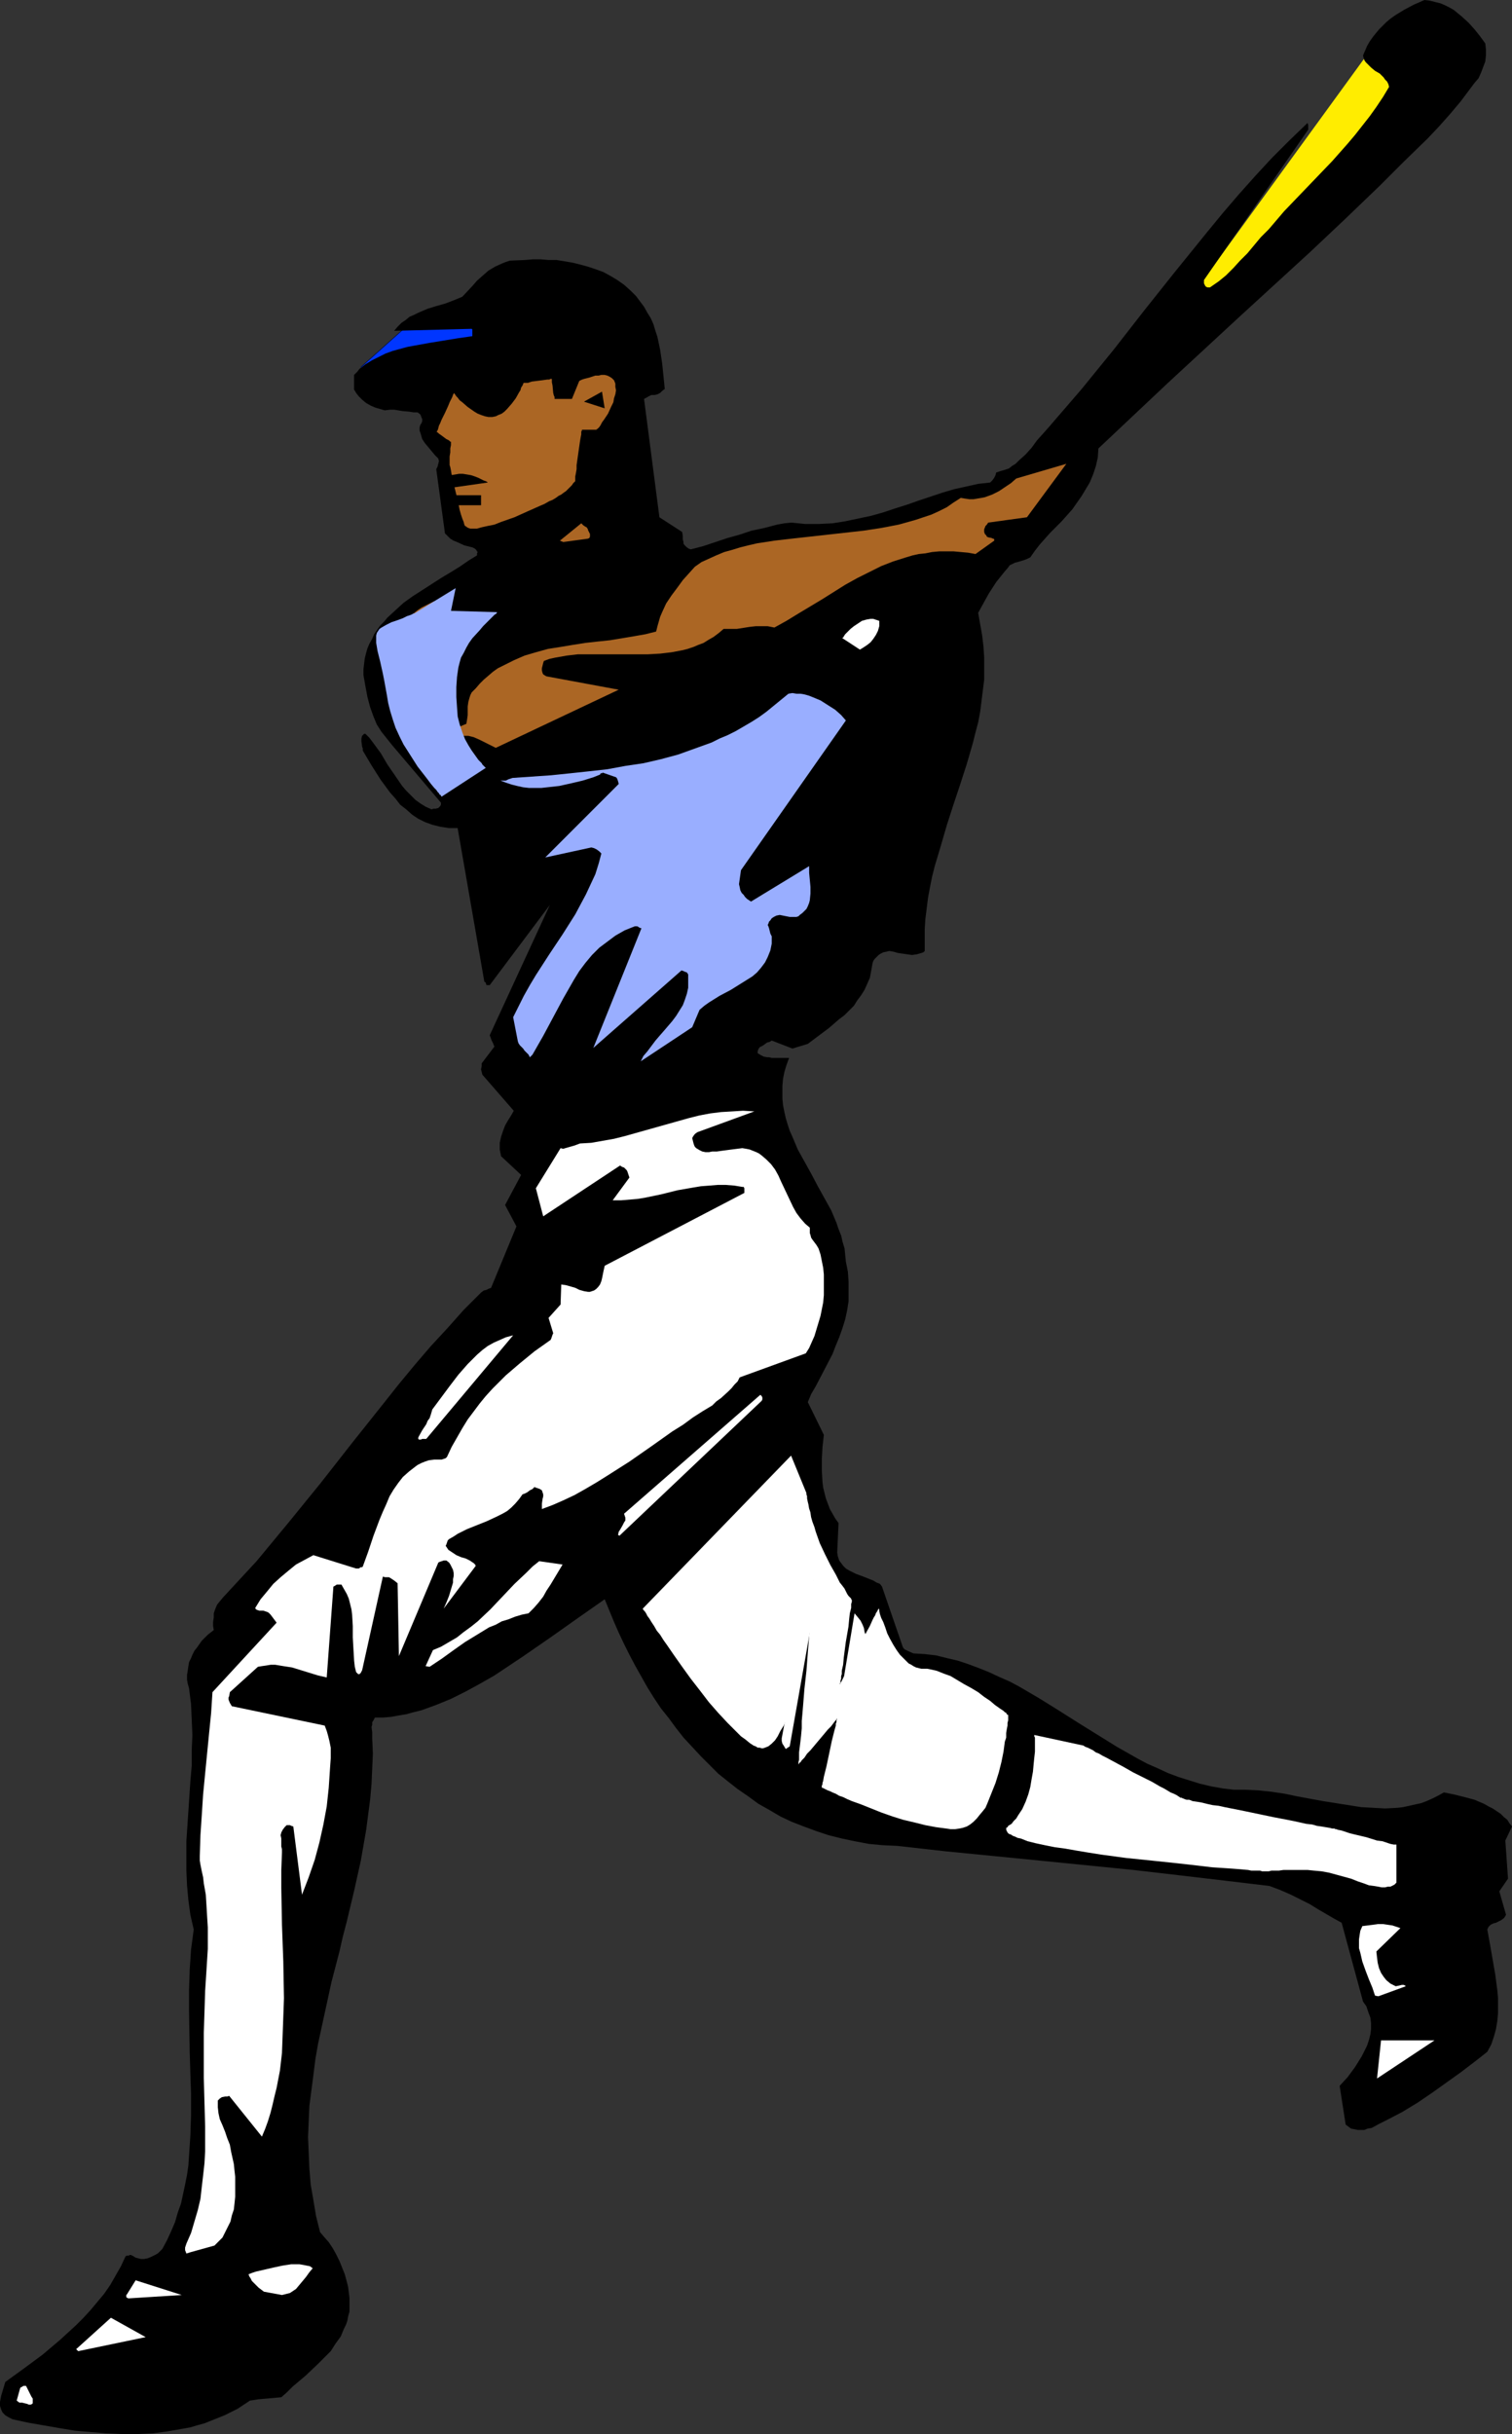
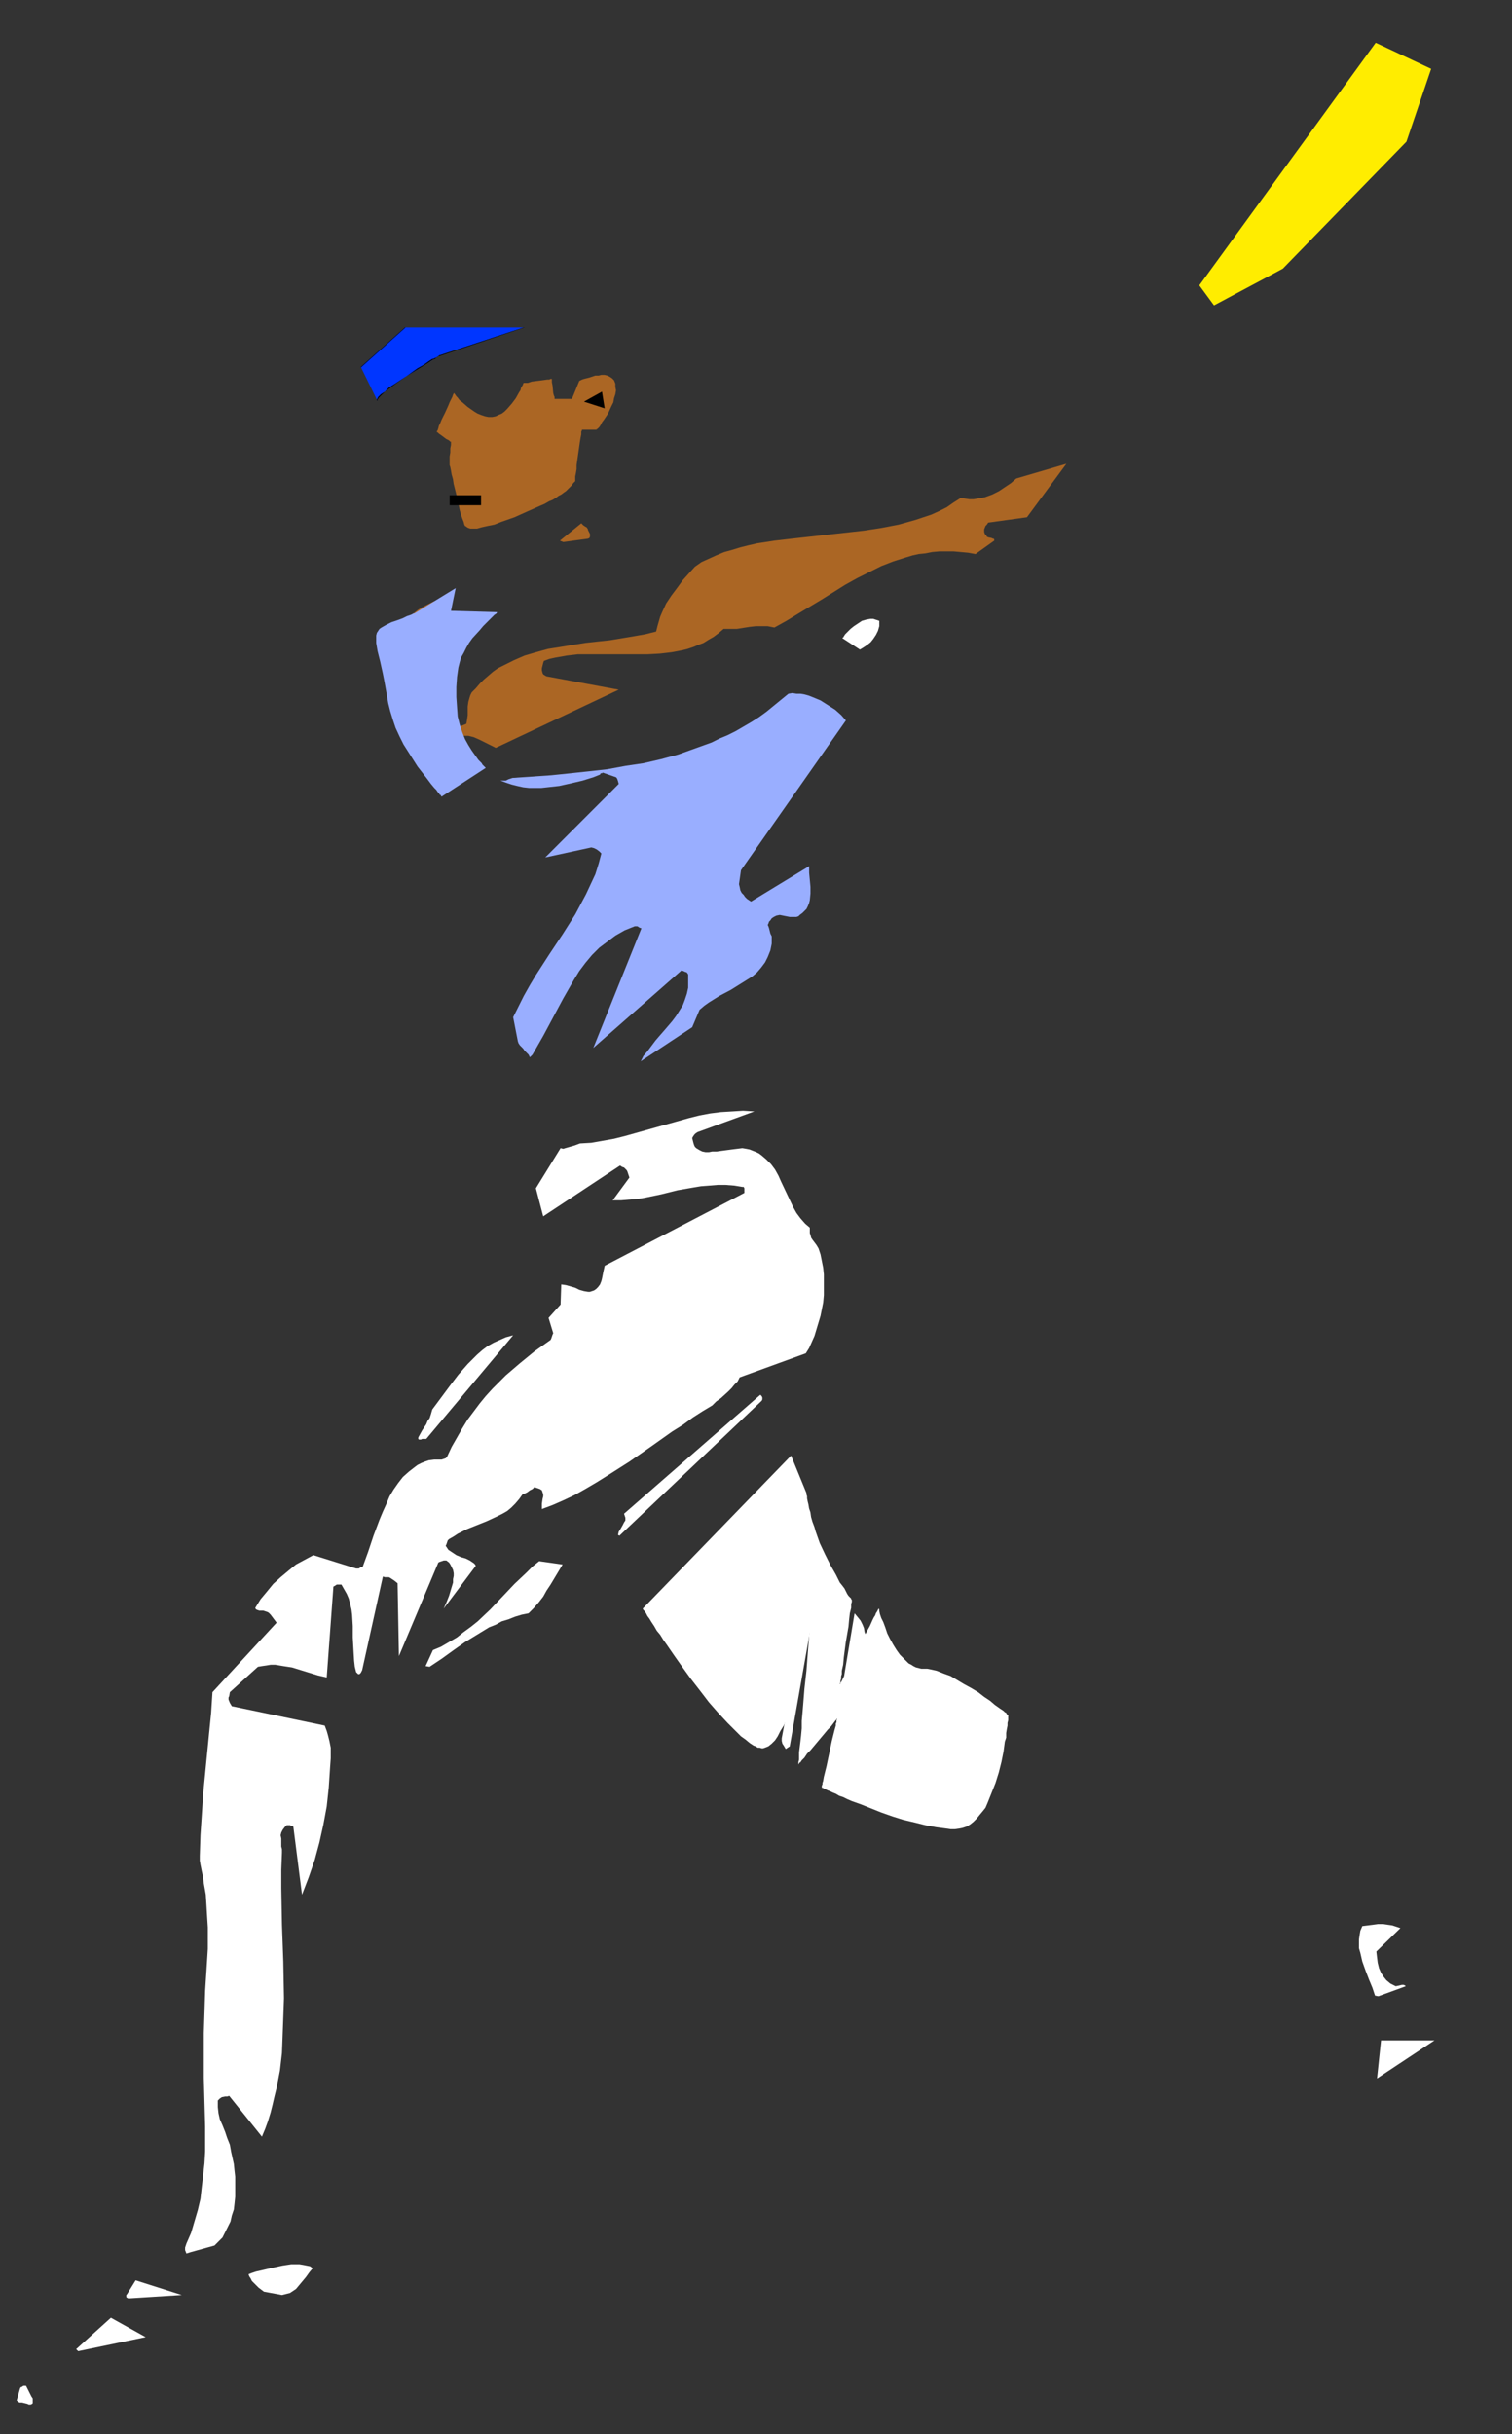
<svg xmlns="http://www.w3.org/2000/svg" xmlns:ns1="http://sodipodi.sourceforge.net/DTD/sodipodi-0.dtd" xmlns:ns2="http://www.inkscape.org/namespaces/inkscape" version="1.0" width="96.738mm" height="155.711mm" id="svg30" ns1:docname="Batter 10.wmf">
  <rect width="100%" height="100%" fill="#333333" stroke="none" />
  <ns1:namedview id="namedview30" pagecolor="#ffffff" bordercolor="#000000" borderopacity="0.25" ns2:showpageshadow="2" ns2:pageopacity="0.0" ns2:pagecheckerboard="0" ns2:deskcolor="#d1d1d1" ns2:document-units="mm" />
  <defs id="defs1">
    <pattern id="WMFhbasepattern" patternUnits="userSpaceOnUse" width="6" height="6" x="0" y="0" />
  </defs>
  <path style="fill:#0036ff;fill-opacity:1;fill-rule:evenodd;stroke:none" d="M 91.285,96.955 87.246,88.714 97.909,79.18 h 28.759 l -20.519,6.787 v 0.162 h -0.162 l -0.162,0.162 -0.323,0.162 -0.323,0.162 -0.485,0.323 -0.969,0.646 -1.293,0.646 -1.293,0.97 -2.908,1.778 -2.908,1.939 -1.131,0.808 -1.131,0.97 -0.485,0.323 -0.485,0.485 -0.323,0.323 -0.162,0.323 -0.323,0.162 v 0.323 L 91.123,96.793 Z" id="path1" />
  <path style="fill:#000000;fill-opacity:1;fill-rule:evenodd;stroke:none" d="m 91.285,96.955 v 0 l -4.039,-8.241 v 0.162 l 10.825,-9.695 h -0.162 28.759 v 0 l -20.519,6.787 v 0 0 l -0.162,0.162 -0.323,0.162 -0.162,0.162 -0.485,0.162 h 0.162 l -0.485,0.162 h -0.162 l -0.969,0.646 -1.131,0.808 -1.454,0.808 -2.747,1.939 -2.908,1.939 -1.293,0.808 -0.969,0.97 -0.485,0.323 -0.485,0.323 -0.323,0.323 -0.323,0.323 -0.162,0.323 -0.162,0.323 v 0.162 l 0.162,0.162 v 0 -0.162 0 -0.162 l 0.162,-0.323 v 0.162 l 0.162,-0.323 0.323,-0.323 0.323,-0.323 0.323,-0.323 0.485,-0.485 1.131,-0.808 1.293,-0.97 2.747,-1.939 2.908,-1.778 1.293,-0.808 1.293,-0.808 0.969,-0.646 v 0 l 0.485,-0.162 v 0 l 0.323,-0.323 0.323,-0.162 0.162,-0.162 v 0 h 0.162 v 0 0 l 20.68,-6.948 H 97.909 l -10.663,9.534 4.039,8.241 z" id="path2" />
  <path style="fill:#ffed00;fill-opacity:1;fill-rule:evenodd;stroke:none" d="m 290.011,68.999 42.653,-58.658 13.41,6.302 -5.978,17.613 -29.89,30.702 -16.641,8.888 z" id="path3" />
-   <path style="fill:#000000;fill-opacity:1;fill-rule:evenodd;stroke:none" d="m 3.07,584.96 3.716,0.808 3.716,0.646 3.716,0.646 3.878,0.646 3.716,0.323 3.878,0.323 3.716,0.162 h 3.878 l 3.716,-0.162 3.554,-0.485 3.716,-0.646 1.777,-0.323 1.616,-0.485 1.777,-0.485 1.616,-0.646 1.616,-0.646 1.616,-0.646 1.616,-0.808 1.616,-0.808 1.454,-0.97 1.454,-0.97 1.131,-0.162 0.969,-0.162 1.939,-0.162 3.554,-0.323 1.293,-1.131 1.454,-1.454 3.07,-2.585 3.07,-2.909 1.616,-1.616 1.454,-1.454 1.131,-1.778 1.293,-1.778 0.808,-1.939 0.485,-0.97 0.323,-0.97 0.162,-0.97 0.323,-1.131 v -1.131 -1.131 -1.131 l -0.162,-1.293 -0.162,-1.293 -0.323,-1.293 -0.485,-1.778 -0.646,-1.616 -0.646,-1.616 -0.808,-1.616 -0.808,-1.454 -0.969,-1.454 -1.131,-1.293 -0.969,-1.131 -0.969,-3.878 -0.646,-3.878 -0.646,-3.717 -0.323,-3.878 -0.162,-3.878 -0.162,-3.717 0.162,-3.878 0.162,-3.717 0.485,-3.717 0.485,-3.717 0.485,-3.878 0.646,-3.717 1.616,-7.433 1.616,-7.433 1.939,-7.433 0.808,-3.555 0.969,-3.717 1.777,-7.433 1.616,-7.272 0.646,-3.717 0.646,-3.717 0.485,-3.717 0.485,-3.717 0.323,-3.717 0.162,-3.555 0.162,-3.717 -0.162,-3.717 v -1.454 l -0.162,-1.293 0.162,-0.485 v -0.646 l 0.323,-0.485 0.323,-0.646 h 1.939 l 1.939,-0.162 1.777,-0.323 1.939,-0.323 1.777,-0.485 1.939,-0.485 1.777,-0.646 1.777,-0.646 3.554,-1.454 3.554,-1.778 3.554,-1.939 3.393,-1.939 3.393,-2.262 3.393,-2.262 6.786,-4.686 6.624,-4.686 3.231,-2.262 3.231,-2.262 2.262,5.494 1.131,2.585 1.293,2.747 1.293,2.585 1.454,2.747 1.454,2.585 1.454,2.585 1.616,2.585 1.616,2.424 1.939,2.424 1.777,2.424 1.777,2.262 2.1,2.262 2.1,2.262 2.1,2.101 2.1,2.101 2.423,1.939 2.262,1.778 2.585,1.778 2.423,1.778 2.585,1.454 2.747,1.616 2.747,1.293 2.908,1.131 3.07,1.131 2.908,0.97 3.231,0.808 3.07,0.646 3.393,0.646 3.393,0.323 3.554,0.162 11.471,1.293 11.471,1.131 11.471,1.131 11.31,1.131 11.31,1.131 11.148,1.293 10.986,1.293 10.825,1.293 2.585,0.97 2.585,1.131 2.262,1.131 2.262,1.131 2.1,1.293 1.939,1.131 1.939,1.131 1.777,0.97 5.17,19.068 0.808,1.131 0.485,1.454 0.485,1.293 0.162,1.293 v 1.454 l -0.162,1.293 -0.323,1.293 -0.485,1.454 -0.646,1.293 -0.646,1.293 -0.808,1.293 -0.808,1.293 -1.777,2.424 -1.939,2.101 1.454,9.372 0.646,0.485 0.646,0.485 0.808,0.162 0.808,0.162 h 0.808 0.808 l 0.808,-0.323 0.969,-0.162 1.777,-0.97 1.939,-0.97 3.716,-1.939 3.716,-2.262 3.554,-2.424 3.393,-2.424 3.393,-2.424 3.393,-2.585 1.454,-1.131 1.616,-1.293 0.969,-1.778 0.646,-1.939 0.485,-1.778 0.323,-1.939 0.162,-1.778 v -1.939 -1.939 l -0.162,-1.778 -0.485,-3.717 -0.646,-3.717 -0.646,-3.717 -0.646,-3.555 0.162,-0.323 0.162,-0.323 0.485,-0.485 0.646,-0.323 0.646,-0.162 0.646,-0.323 0.646,-0.323 0.646,-0.485 0.323,-0.485 0.162,-0.323 -1.616,-5.656 2.1,-3.07 -0.646,-9.211 1.616,-3.393 -0.646,-0.808 -0.485,-0.808 -0.808,-0.646 -0.808,-0.808 -0.969,-0.646 -0.969,-0.646 -0.969,-0.485 -1.131,-0.646 -2.262,-0.97 -2.423,-0.646 -2.585,-0.646 -2.423,-0.485 -1.454,0.808 -1.293,0.646 -1.454,0.646 -1.293,0.485 -1.454,0.323 -1.454,0.323 -1.454,0.323 -1.293,0.162 -3.07,0.162 -2.908,-0.162 -2.908,-0.162 -3.07,-0.485 -3.07,-0.485 -3.07,-0.485 -6.14,-1.131 -3.07,-0.646 -3.231,-0.485 -3.07,-0.323 -3.231,-0.162 h -2.747 l -2.747,-0.323 -2.747,-0.485 -2.747,-0.646 -2.585,-0.808 -2.585,-0.808 -2.585,-0.97 -2.423,-1.131 -2.585,-1.131 -2.423,-1.293 -4.847,-2.747 -4.685,-2.909 -4.685,-2.909 -4.847,-3.07 -4.685,-2.909 -4.685,-2.747 -2.423,-1.293 -2.585,-1.131 -2.423,-1.131 -2.423,-0.97 -2.585,-0.97 -2.423,-0.808 -2.747,-0.646 -2.585,-0.646 -2.747,-0.323 -2.747,-0.162 -1.454,-0.646 -0.646,-0.323 -0.323,-0.323 -0.162,-0.323 -5.009,-14.543 -0.485,-0.646 -0.808,-0.323 -0.808,-0.485 -0.808,-0.323 -1.616,-0.646 -1.777,-0.646 -1.616,-0.808 -0.808,-0.485 -0.646,-0.646 -0.485,-0.646 -0.485,-0.646 -0.323,-0.97 -0.162,-0.97 0.323,-7.11 -0.808,-1.131 -0.646,-1.131 -0.646,-1.131 -0.485,-1.293 -0.485,-1.293 -0.323,-1.293 -0.323,-1.293 -0.162,-1.293 -0.162,-2.747 v -2.909 l 0.162,-2.909 0.323,-2.909 -3.878,-7.918 0.808,-1.939 1.131,-1.939 1.939,-3.717 2.1,-4.04 0.808,-2.101 0.808,-1.939 0.808,-2.262 0.646,-2.101 0.485,-2.262 0.323,-2.101 v -2.424 -2.262 l -0.162,-2.424 -0.485,-2.424 -0.162,-1.616 -0.162,-1.616 -0.485,-1.616 -0.323,-1.454 -0.646,-1.616 -0.485,-1.454 -1.293,-3.07 -1.616,-2.909 -1.616,-2.909 -1.616,-3.07 -1.616,-2.909 -1.616,-2.909 -1.293,-3.07 -0.646,-1.454 -0.485,-1.454 -0.485,-1.616 -0.323,-1.454 -0.323,-1.616 -0.162,-1.616 v -1.616 -1.454 l 0.162,-1.778 0.323,-1.616 0.485,-1.616 0.646,-1.778 h -4.201 l -0.646,-0.162 h -0.485 l -0.808,-0.162 -0.646,-0.323 -0.808,-0.485 v -0.162 -0.323 l 0.162,-0.485 0.323,-0.485 0.646,-0.323 0.485,-0.323 0.646,-0.485 0.646,-0.162 0.485,-0.323 5.009,1.939 3.716,-1.131 5.17,-3.878 2.423,-2.101 1.293,-0.97 1.131,-1.131 1.131,-1.131 0.808,-1.293 0.969,-1.293 0.808,-1.293 0.646,-1.454 0.646,-1.454 0.323,-1.778 0.323,-1.778 0.162,-0.485 0.323,-0.485 0.485,-0.485 0.485,-0.485 0.485,-0.323 0.646,-0.323 0.808,-0.162 0.646,-0.162 0.969,0.162 1.131,0.323 1.131,0.162 1.131,0.162 1.131,0.162 1.131,-0.162 1.131,-0.323 0.485,-0.162 0.323,-0.323 v -2.585 -2.747 l 0.162,-2.424 0.323,-2.585 0.323,-2.585 0.485,-2.585 0.485,-2.424 0.646,-2.585 1.454,-4.848 1.454,-5.009 1.616,-5.009 1.616,-4.848 1.616,-5.009 1.454,-5.009 0.646,-2.585 0.646,-2.424 0.485,-2.585 0.323,-2.585 0.323,-2.585 0.323,-2.585 v -2.585 -2.747 l -0.162,-2.585 -0.323,-2.747 -0.485,-2.747 -0.485,-2.747 1.777,-3.232 0.808,-1.454 1.777,-2.747 1.939,-2.424 0.969,-1.131 0.323,-0.485 0.646,-0.323 0.646,-0.323 0.646,-0.162 1.616,-0.485 0.808,-0.323 0.646,-0.323 1.131,-1.616 1.131,-1.454 2.585,-2.909 2.747,-2.747 2.585,-2.909 1.131,-1.616 1.131,-1.616 0.969,-1.616 0.969,-1.616 0.808,-1.939 0.646,-1.939 0.485,-2.101 0.162,-2.262 8.401,-7.918 8.401,-7.918 8.563,-7.918 8.563,-7.918 17.288,-15.836 8.563,-8.08 8.401,-8.08 2.908,-2.909 2.747,-2.747 5.816,-5.656 2.747,-2.909 2.585,-2.909 2.585,-3.07 2.423,-3.232 0.969,-1.293 0.969,-1.131 0.646,-1.454 0.485,-1.293 0.485,-1.293 0.162,-1.454 v -1.454 L 359.161,10.503 357.869,8.726 356.576,7.11 355.122,5.494 353.345,3.878 352.537,3.232 351.568,2.424 350.437,1.778 349.467,1.293 348.336,0.808 347.044,0.485 345.751,0.162 344.459,0 l -2.585,1.131 -2.423,1.293 -2.1,1.293 -1.131,0.808 -0.969,0.808 -0.808,0.808 -0.969,0.97 -0.808,0.97 -0.646,0.808 -0.808,1.131 -0.646,1.131 -0.485,1.131 -0.485,1.131 0.162,0.646 0.162,0.485 0.323,0.485 0.485,0.485 0.808,0.808 0.969,0.808 1.131,0.646 0.969,0.97 0.323,0.485 0.485,0.485 0.323,0.646 0.162,0.646 -1.454,2.424 -1.616,2.424 -1.616,2.262 -1.777,2.262 -1.777,2.262 -1.777,2.101 -3.716,4.201 -3.878,4.04 -3.878,4.04 -3.878,4.04 -3.716,4.363 -1.939,1.939 -1.616,1.939 -1.616,1.939 -1.777,1.778 -1.616,1.778 -1.777,1.778 -1.777,1.454 -2.1,1.454 h -0.323 -0.323 l -0.323,-0.162 -0.162,-0.162 -0.162,-0.323 -0.162,-0.323 v -0.808 l 25.204,-36.358 v -0.162 -0.485 -0.485 l -0.162,-0.485 -4.362,4.201 -4.201,4.201 -4.039,4.363 -4.039,4.525 -3.878,4.525 -3.716,4.525 -7.594,9.372 -7.594,9.534 -7.432,9.534 -7.755,9.534 -4.039,4.686 -4.039,4.686 -1.293,1.454 -1.454,1.616 -1.293,1.778 -1.454,1.616 -1.616,1.454 -0.808,0.808 -0.808,0.485 -0.808,0.646 -0.969,0.323 -1.131,0.323 -0.969,0.323 -0.162,0.646 -0.323,0.646 -0.485,0.646 -0.162,0.162 -0.323,0.323 -2.908,0.323 -2.908,0.646 -2.908,0.646 -2.747,0.808 -5.816,1.939 -2.747,0.97 -3.07,0.97 -2.908,0.97 -2.908,0.808 -3.07,0.646 -3.07,0.646 -3.07,0.485 -3.231,0.162 h -1.777 -1.616 l -1.616,-0.162 -1.777,-0.162 -1.616,0.162 -1.777,0.323 -3.07,0.808 -3.07,0.646 -2.908,0.97 -2.908,0.808 -2.908,0.97 -2.908,0.97 -3.07,0.808 -0.485,-0.162 -0.485,-0.323 -0.646,-0.646 -0.162,-0.323 v -0.323 l -0.162,-0.646 v -0.808 l -0.162,-0.97 -5.493,-3.555 -3.716,-28.602 1.131,-0.646 0.646,-0.323 h 0.808 l 0.646,-0.162 0.646,-0.323 0.485,-0.485 0.646,-0.485 -0.323,-3.232 -0.323,-3.07 -0.485,-3.232 -0.646,-3.07 -0.485,-1.454 -0.485,-1.616 -0.646,-1.454 -0.808,-1.293 -0.808,-1.454 -0.969,-1.293 -0.969,-1.293 -1.293,-1.293 -1.616,-1.454 -1.616,-1.131 -1.616,-0.97 -1.777,-0.97 -1.777,-0.646 -1.939,-0.646 -1.777,-0.485 -1.939,-0.485 -1.939,-0.323 -1.939,-0.323 h -1.939 l -1.939,-0.162 h -1.777 l -1.939,0.162 -3.716,0.162 -0.969,0.323 -0.808,0.323 -1.777,0.808 -1.616,0.97 -1.293,1.131 -1.454,1.293 -1.131,1.293 -2.423,2.585 -1.939,0.808 -2.1,0.808 -2.262,0.646 -2.1,0.646 -2.262,0.97 -0.969,0.485 -1.131,0.485 -0.969,0.808 -0.969,0.646 -0.969,0.97 -0.808,0.97 18.742,-0.485 v 0 l 0.162,0.162 v 0.323 0.646 0.646 l -3.393,0.485 -6.947,1.131 -3.554,0.646 -1.777,0.323 -1.777,0.485 -1.777,0.485 -1.777,0.646 -1.616,0.808 -1.616,0.808 -1.616,0.97 -1.454,1.131 -0.485,0.646 -0.323,0.323 -0.323,0.323 -0.162,0.162 v 3.555 l 0.323,0.485 0.162,0.323 0.646,0.808 0.808,0.808 0.969,0.808 1.131,0.646 1.131,0.485 1.131,0.323 1.131,0.323 1.293,-0.162 h 0.969 l 0.969,0.162 0.969,0.162 1.777,0.162 0.969,0.162 h 0.969 l 0.646,0.485 0.162,0.323 0.162,0.485 0.162,0.323 v 0.485 l -0.162,0.485 -0.323,0.485 -0.162,0.646 v 0.646 l 0.162,0.485 0.162,0.485 0.323,1.131 0.646,0.97 0.808,0.97 0.808,0.97 0.808,0.97 0.808,0.808 0.162,0.646 -0.162,0.646 -0.162,0.646 -0.323,0.646 2.1,15.513 0.646,0.646 0.646,0.646 0.808,0.485 0.808,0.323 1.777,0.808 1.939,0.485 0.646,0.323 0.323,0.323 0.162,0.323 0.162,0.162 -0.162,0.323 v 0.485 l -2.1,1.293 -2.1,1.454 -2.1,1.293 -2.423,1.454 -4.524,2.909 -2.262,1.454 -2.262,1.616 -1.939,1.778 -1.939,1.778 -0.808,0.97 -0.969,0.97 -1.454,2.101 -0.485,1.131 -0.646,1.131 -0.485,1.131 -0.323,1.131 -0.323,1.293 -0.162,1.293 -0.162,1.454 v 1.293 l 0.485,2.747 0.485,2.585 0.646,2.424 0.808,2.262 0.808,1.939 1.131,1.778 1.293,1.616 0.646,0.808 0.646,0.808 11.794,13.897 v 0.485 l -0.162,0.323 -0.323,0.323 -0.162,0.162 -0.646,0.162 h -0.323 -0.162 l -0.485,0.162 -1.454,-0.646 -1.293,-0.808 -1.131,-0.808 -1.131,-1.131 -1.131,-1.131 -0.969,-1.131 -1.777,-2.585 -1.777,-2.585 -1.616,-2.747 -1.777,-2.424 -0.969,-1.293 -0.969,-0.97 h -0.323 l -0.162,0.162 -0.162,0.162 -0.162,0.162 -0.162,0.646 v 0.646 l 0.162,1.293 0.162,0.485 v 0.485 l 2.1,3.555 2.262,3.555 2.262,3.07 1.293,1.454 1.131,1.454 1.454,1.131 1.454,1.293 1.454,0.97 1.616,0.808 1.777,0.646 1.939,0.485 2.1,0.323 h 0.969 1.131 l 6.463,37.166 0.323,0.162 v 0.162 l 0.162,0.323 v 0.162 h 0.162 0.162 0.162 0.323 l 14.541,-19.391 -14.541,31.51 0.485,1.293 0.323,0.646 0.323,0.808 -3.07,4.04 v 0.646 l -0.162,0.808 0.162,0.646 0.162,0.646 7.594,8.726 -0.646,1.131 -0.808,1.293 -0.646,1.131 -0.485,1.293 -0.485,1.454 -0.323,1.454 v 1.616 l 0.162,0.808 0.162,0.808 4.847,4.525 -3.878,7.272 2.747,5.171 -6.14,14.866 -0.485,0.162 -0.646,0.323 -0.646,0.162 -0.646,0.485 -4.201,4.201 -3.878,4.363 -4.039,4.363 -3.878,4.525 -3.878,4.686 -3.716,4.686 -7.594,9.534 -7.594,9.695 -7.755,9.534 -3.878,4.686 -3.878,4.686 -4.039,4.363 -4.039,4.363 -0.808,0.97 -0.646,0.808 -0.485,1.131 -0.323,0.97 v 0.97 l -0.162,1.131 v 0.97 l 0.162,0.97 -1.454,1.131 -1.454,1.454 -1.131,1.616 -0.646,0.808 -0.485,0.97 -0.323,0.808 -0.485,0.97 -0.162,0.97 -0.162,1.131 -0.162,0.97 v 1.131 l 0.162,0.97 0.323,1.131 0.485,3.878 0.162,3.717 0.162,3.717 -0.162,3.717 v 3.717 l -0.323,3.717 -0.485,7.272 -0.485,7.272 v 3.555 3.555 l 0.162,3.555 0.323,3.555 0.485,3.555 0.808,3.555 -0.323,2.424 -0.323,2.424 -0.162,2.424 -0.162,2.424 -0.162,5.009 v 5.009 l 0.162,10.019 0.162,5.171 0.162,4.848 v 5.009 l -0.162,5.009 -0.323,4.848 -0.162,2.424 -0.323,2.262 -0.485,2.424 -0.485,2.262 -0.485,2.262 -0.808,2.262 -0.646,2.262 -0.969,2.262 -0.969,2.101 -1.131,2.101 -0.485,0.485 -0.485,0.485 -0.485,0.323 -0.646,0.323 -0.646,0.323 -0.808,0.323 -0.808,0.162 h -0.808 l -0.646,-0.162 -0.646,-0.162 -0.485,-0.323 -0.646,-0.323 h -0.323 l -0.162,0.162 h -0.162 v 0 0 h -0.323 l -0.323,0.162 -1.131,2.424 -1.293,2.262 -1.293,2.262 -1.454,2.101 -1.616,1.939 -1.616,1.939 -1.777,1.939 -1.777,1.778 -1.939,1.778 -1.939,1.778 -2.1,1.778 -2.1,1.778 -4.362,3.232 -4.685,3.393 -0.485,1.616 -0.485,1.616 -0.162,0.808 L 0,580.758 v 0.97 l 0.323,0.97 0.323,0.646 0.646,0.646 0.808,0.485 z" id="path4" />
  <path style="fill:#ffffff;fill-opacity:1;fill-rule:evenodd;stroke:none" d="m 4.685,580.92 h 0.646 l 0.646,0.162 0.646,0.162 0.323,0.162 h 0.485 l 0.323,-0.162 0.162,-0.162 v -0.485 -0.646 L 7.594,579.466 6.301,576.88 H 5.655 l -0.485,0.323 h -0.162 l -0.162,0.323 -0.808,2.909 z" id="path5" />
  <path style="fill:#ffffff;fill-opacity:1;fill-rule:evenodd;stroke:none" d="m 18.903,568.478 16.318,-3.393 -8.401,-4.686 -8.401,7.595 z" id="path6" />
  <path style="fill:#ffffff;fill-opacity:1;fill-rule:evenodd;stroke:none" d="m 31.182,555.712 12.764,-0.808 -11.148,-3.555 -2.1,3.393 -0.162,0.162 v 0.485 l 0.162,0.162 0.323,0.162 z" id="path7" />
  <path style="fill:#ffffff;fill-opacity:1;fill-rule:evenodd;stroke:none" d="m 63.819,554.096 4.362,0.808 0.646,-0.162 0.646,-0.162 0.646,-0.162 0.485,-0.323 0.969,-0.646 0.808,-0.97 1.616,-1.939 0.808,-1.131 0.808,-0.97 -0.646,-0.485 -0.808,-0.162 -0.808,-0.162 -0.969,-0.162 h -0.808 -1.131 l -2.1,0.323 -2.262,0.485 -2.1,0.485 -2.1,0.485 -0.969,0.323 -0.808,0.323 0.162,0.485 0.323,0.485 0.323,0.646 0.485,0.485 1.131,1.131 z" id="path8" />
  <path style="fill:#ffffff;fill-opacity:1;fill-rule:evenodd;stroke:none" d="m 46.046,544.562 5.816,-1.616 0.969,-0.97 0.969,-0.97 0.646,-1.293 0.646,-1.293 0.646,-1.293 0.323,-1.454 0.485,-1.454 0.162,-1.454 0.162,-1.616 v -1.616 -1.616 -1.616 l -0.162,-1.454 -0.162,-1.616 -0.323,-1.454 -0.323,-1.454 -0.323,-1.778 -0.646,-1.616 -0.485,-1.454 -0.646,-1.616 -0.646,-1.454 -0.323,-1.454 -0.162,-1.454 v -0.808 -0.808 l 0.323,-0.323 0.162,-0.162 0.485,-0.323 0.808,-0.162 h 0.485 l 0.485,-0.162 7.917,9.857 0.808,-1.939 0.646,-1.778 0.646,-2.101 0.485,-1.939 0.485,-2.101 0.485,-1.939 0.808,-4.201 0.485,-4.201 0.162,-4.363 0.162,-4.363 0.162,-4.525 -0.162,-8.888 -0.323,-8.888 -0.162,-8.888 v -4.363 l 0.162,-4.201 v -0.808 l -0.162,-0.646 v -0.485 -0.485 -0.97 l -0.162,-0.808 0.162,-0.646 0.323,-0.646 0.485,-0.646 0.485,-0.485 h 0.323 0.485 l 0.323,0.162 0.485,0.162 2.1,16.482 1.616,-4.201 1.454,-4.201 1.131,-4.201 0.969,-4.363 0.808,-4.363 0.485,-4.525 0.323,-4.848 0.162,-2.262 v -2.585 l -0.162,-0.808 -0.162,-0.808 -0.323,-1.293 -0.323,-1.131 -0.485,-1.293 -22.458,-4.686 -0.485,-0.808 -0.323,-0.808 v -0.485 l 0.162,-0.323 0.162,-0.97 6.786,-6.14 0.969,-0.162 1.131,-0.162 0.969,-0.162 h 1.131 l 1.939,0.323 2.1,0.323 2.1,0.646 2.1,0.646 2.1,0.646 2.1,0.485 1.616,-21.976 0.323,-0.162 0.485,-0.323 h 0.485 0.646 l 0.646,1.131 0.646,1.131 0.485,1.131 0.323,1.293 0.323,1.293 0.162,1.293 0.162,2.747 v 2.747 l 0.162,2.909 0.162,2.747 0.162,1.454 0.323,1.293 0.162,0.162 0.162,0.162 0.162,0.162 h 0.323 l 0.162,-0.162 0.162,-0.162 0.162,-0.323 0.162,-0.323 5.009,-22.623 0.485,0.162 h 0.485 0.485 l 0.323,0.162 0.485,0.323 0.485,0.323 0.808,0.646 0.323,17.613 9.532,-22.623 0.323,-0.162 0.485,-0.162 0.485,-0.162 h 0.646 l 0.646,0.485 0.323,0.485 0.323,0.646 0.323,0.646 0.162,0.808 v 0.646 l -0.162,0.808 v 0.808 l -0.485,1.616 -0.485,1.616 -0.646,1.616 -0.646,1.454 7.755,-10.342 -0.162,-0.323 -0.323,-0.323 -0.485,-0.323 -0.485,-0.323 -0.969,-0.485 -1.131,-0.323 -1.131,-0.485 -0.969,-0.646 -0.485,-0.323 -0.485,-0.323 -0.323,-0.485 -0.323,-0.485 0.162,-0.323 0.162,-0.485 0.162,-0.485 0.323,-0.323 1.131,-0.646 0.969,-0.646 2.262,-1.131 2.423,-0.97 2.423,-0.97 2.423,-1.131 1.293,-0.646 1.131,-0.646 0.969,-0.808 0.969,-0.97 0.969,-1.131 0.808,-1.131 0.485,-0.162 0.646,-0.323 0.646,-0.485 0.646,-0.323 0.485,-0.485 0.323,0.162 0.485,0.162 0.485,0.162 0.485,0.323 0.162,0.485 0.162,0.485 v 0.485 l -0.162,0.646 -0.162,1.131 v 1.293 l 2.585,-0.97 2.585,-1.131 2.747,-1.293 2.585,-1.454 2.747,-1.616 2.585,-1.616 5.332,-3.393 5.332,-3.717 5.009,-3.555 2.585,-1.616 2.423,-1.778 2.262,-1.454 2.423,-1.454 0.969,-0.97 1.131,-0.808 1.777,-1.616 0.808,-0.808 0.646,-0.808 0.808,-0.808 0.485,-0.97 15.995,-5.817 0.808,-1.293 0.646,-1.454 0.646,-1.454 0.485,-1.616 0.485,-1.616 0.485,-1.616 0.323,-1.616 0.323,-1.616 0.162,-1.778 v -1.778 -1.616 -1.616 l -0.162,-1.616 -0.323,-1.616 -0.323,-1.616 -0.485,-1.454 -0.485,-0.808 -0.485,-0.646 -0.485,-0.646 -0.323,-0.485 -0.162,-0.646 -0.162,-0.485 v -0.646 -0.646 l -1.131,-0.97 -1.131,-1.293 -0.969,-1.293 -0.808,-1.454 -1.454,-3.07 -1.454,-3.07 -0.646,-1.454 -0.808,-1.454 -0.969,-1.293 -1.131,-1.131 -1.131,-0.97 -0.646,-0.485 -0.646,-0.323 -0.808,-0.323 -0.808,-0.323 -0.808,-0.162 -0.969,-0.162 -2.585,0.323 -2.423,0.323 -1.131,0.162 h -1.131 l -0.808,0.162 h -0.808 l -0.808,-0.162 -0.646,-0.323 -0.808,-0.485 -0.323,-0.323 -0.162,-0.323 -0.162,-0.485 -0.162,-0.646 -0.162,-0.646 0.162,-0.323 0.323,-0.485 0.323,-0.323 0.485,-0.323 13.733,-5.009 -2.747,-0.162 -2.585,0.162 -2.747,0.162 -2.585,0.323 -2.585,0.485 -2.585,0.646 -5.17,1.454 -5.17,1.454 -5.17,1.454 -2.585,0.646 -2.747,0.485 -2.747,0.485 -2.747,0.162 -1.293,0.485 -1.131,0.323 -1.131,0.323 -0.485,0.162 -0.646,-0.162 -5.978,9.695 1.777,6.787 18.58,-12.281 0.485,0.323 0.485,0.162 0.323,0.323 0.323,0.323 0.162,0.323 0.162,0.485 0.162,0.485 0.162,0.485 -4.039,5.494 h 2.1 l 1.939,-0.162 1.939,-0.162 1.939,-0.323 3.878,-0.808 3.878,-0.97 3.716,-0.646 1.939,-0.323 2.1,-0.162 1.939,-0.162 h 1.939 l 2.1,0.162 1.939,0.323 h 0.323 l 0.162,0.323 v 0.485 0.646 l -33.767,17.613 -0.323,1.454 -0.162,0.808 -0.162,0.808 -0.162,0.646 -0.323,0.808 -0.485,0.646 -0.485,0.485 -0.485,0.323 -0.485,0.162 -0.485,0.162 h -0.485 l -0.969,-0.162 -1.131,-0.323 -0.969,-0.485 -1.131,-0.323 -1.131,-0.323 -1.131,-0.162 -0.162,4.848 -2.908,3.232 1.131,3.717 -0.162,0.323 -0.162,0.485 -0.162,0.485 -0.162,0.323 -3.878,2.747 -3.554,2.909 -3.393,2.909 -1.616,1.616 -1.616,1.616 -1.616,1.778 -1.454,1.778 -1.454,1.939 -1.454,1.939 -1.293,2.101 -1.293,2.262 -1.293,2.262 -1.131,2.424 -0.323,0.323 -0.485,0.162 -0.485,0.162 h -0.485 -1.293 l -1.293,0.162 -0.969,0.323 -0.808,0.323 -0.969,0.485 -0.646,0.485 -1.454,1.131 -1.454,1.293 -1.131,1.454 -1.131,1.616 -0.969,1.616 -0.808,1.939 -0.808,1.778 -0.808,1.939 -1.454,3.878 -1.293,3.878 -0.646,1.778 -0.646,1.778 v 0 l -0.162,0.162 h -0.323 l -0.485,0.323 h -0.646 l -10.34,-3.232 -2.1,1.131 -2.1,1.131 -1.777,1.454 -1.939,1.616 -1.777,1.616 -1.454,1.778 -1.616,1.939 -1.293,2.101 0.162,0.323 0.323,0.162 0.485,0.162 h 0.646 0.323 l 0.969,0.323 0.323,0.162 0.485,0.485 0.485,0.646 0.969,1.293 -15.51,16.805 -0.323,5.009 -0.485,4.848 -0.969,9.857 -0.485,5.009 -0.323,5.009 -0.323,4.848 -0.162,5.009 v 1.131 l 0.162,0.97 0.162,0.808 0.162,0.808 0.323,1.454 0.162,1.454 0.485,2.747 0.162,2.585 0.162,2.747 0.162,2.585 v 5.171 l -0.323,5.171 -0.323,5.009 -0.162,5.171 -0.162,5.009 v 5.009 5.817 l 0.162,5.979 0.162,5.817 v 5.979 l -0.162,2.909 -0.323,2.909 -0.323,2.747 -0.323,2.909 -0.646,2.747 -0.808,2.747 -0.808,2.747 -1.131,2.585 -0.162,0.485 -0.162,0.485 v 0.646 l 0.323,0.808 z" id="path9" />
  <path style="fill:#ffffff;fill-opacity:1;fill-rule:evenodd;stroke:none" d="m 333.311,482.673 6.624,-2.424 -0.162,-0.162 -0.323,-0.162 h -0.485 l -0.646,0.162 -0.808,0.162 -0.646,-0.323 -0.646,-0.323 -0.969,-0.808 -0.646,-0.808 -0.646,-0.97 -0.485,-1.131 -0.323,-1.293 -0.162,-1.293 -0.162,-1.454 5.816,-5.656 -0.969,-0.323 -0.969,-0.323 -1.131,-0.162 -1.131,-0.162 h -1.293 l -1.131,0.162 -1.293,0.162 -1.293,0.162 -0.485,1.131 -0.162,0.97 -0.162,1.131 v 0.97 1.131 l 0.323,1.131 0.485,2.101 0.808,2.262 0.808,2.101 0.808,1.939 0.646,1.939 z" id="path10" />
  <path style="fill:#ffffff;fill-opacity:1;fill-rule:evenodd;stroke:none" d="m 190.971,422.238 6.786,-38.459 -0.485,-0.646 -0.323,-0.646 -0.323,-0.808 -0.162,-0.485 v -0.646 l -7.432,39.751 v 0.646 l 0.162,0.646 0.323,0.485 0.485,0.808 z" id="path11" />
  <path style="fill:#ffffff;fill-opacity:1;fill-rule:evenodd;stroke:none" d="m 103.887,403.008 2.908,-1.939 2.908,-2.101 2.747,-1.939 2.908,-1.778 2.908,-1.778 1.616,-0.646 1.454,-0.808 1.616,-0.485 1.616,-0.646 1.616,-0.485 1.616,-0.323 1.293,-1.293 1.131,-1.293 1.131,-1.454 0.808,-1.454 0.969,-1.454 0.969,-1.616 1.939,-3.232 -5.655,-0.808 -1.616,1.293 -1.454,1.454 -2.908,2.747 -2.908,3.07 -2.908,3.07 -3.07,2.909 -1.616,1.293 -1.777,1.293 -1.616,1.293 -1.939,1.131 -1.939,1.131 -1.939,0.808 -1.777,3.878 z" id="path12" />
  <path style="fill:#ffffff;fill-opacity:1;fill-rule:evenodd;stroke:none" d="m 213.106,414.32 -1.131,-10.342 -0.646,0.485 -0.323,0.646 -0.323,0.485 -0.162,0.646 v 0.646 0.646 l 0.323,1.293 0.485,1.454 0.485,1.454 0.485,1.454 0.323,1.454 z" id="path13" />
  <path style="fill:#ffffff;fill-opacity:1;fill-rule:evenodd;stroke:none" d="m 204.219,407.21 5.17,-9.857 v -0.97 -0.97 l -0.323,-0.808 -0.162,-0.97 -0.323,-0.808 -0.485,-0.97 -0.646,-0.808 -0.808,-0.97 -2.908,17.452 z" id="path14" />
  <path style="fill:#ffffff;fill-opacity:1;fill-rule:evenodd;stroke:none" d="m 149.772,371.336 34.414,-32.641 0.162,-0.323 v -0.485 l -0.162,-0.323 -0.162,-0.162 -0.162,-0.162 -32.959,28.763 0.162,0.485 0.162,0.485 v 0.646 l -0.323,0.485 -0.323,0.646 -0.646,1.131 -0.323,0.485 -0.162,0.808 v 0 h 0.162 z" id="path15" />
  <path style="fill:#ffffff;fill-opacity:1;fill-rule:evenodd;stroke:none" d="m 102.11,347.906 h 0.969 l 21.004,-25.047 -1.777,0.485 -1.454,0.646 -1.454,0.646 -1.454,0.808 -1.293,0.97 -1.293,1.131 -1.131,1.131 -1.131,1.131 -2.262,2.585 -2.1,2.747 -4.201,5.656 -0.323,1.131 -0.323,0.97 -0.485,0.646 -0.323,0.808 -0.969,1.454 -0.808,1.454 -0.162,0.323 v 0.323 l 0.162,0.162 h 0.162 0.323 z" id="path16" />
  <path style="fill:#99aeff;fill-opacity:1;fill-rule:evenodd;stroke:none" d="m 128.768,254.991 1.293,-2.262 1.293,-2.262 2.423,-4.525 2.423,-4.525 1.293,-2.262 1.293,-2.262 1.293,-2.101 1.454,-1.939 1.616,-1.939 1.777,-1.778 1.939,-1.454 1.939,-1.454 1.131,-0.646 1.131,-0.646 2.423,-0.97 h 0.162 0.162 0.323 l 0.485,0.323 0.485,0.162 -11.633,28.925 21.327,-18.745 0.485,0.162 0.323,0.162 0.485,0.162 0.323,0.485 v 1.616 1.616 l -0.323,1.454 -0.485,1.454 -0.485,1.293 -0.808,1.293 -0.808,1.293 -0.969,1.293 -1.939,2.262 -1.131,1.293 -0.969,1.131 -1.939,2.585 -0.969,1.131 -0.646,1.293 12.441,-8.241 1.777,-4.201 1.131,-0.97 1.131,-0.808 1.293,-0.808 1.293,-0.808 2.747,-1.454 2.585,-1.616 1.293,-0.808 1.293,-0.808 1.131,-0.97 0.969,-1.131 0.969,-1.293 0.646,-1.293 0.646,-1.616 0.162,-0.808 0.162,-0.808 v -0.97 -0.808 l -0.323,-0.646 -0.162,-0.646 -0.162,-0.646 -0.162,-0.485 -0.162,-0.323 0.162,-0.323 0.162,-0.485 0.323,-0.323 0.323,-0.485 0.485,-0.323 0.323,-0.162 0.323,-0.162 0.808,-0.162 0.808,0.162 1.616,0.323 h 0.808 0.808 l 0.485,-0.162 0.323,-0.323 0.646,-0.485 0.485,-0.485 0.485,-0.485 0.323,-0.646 0.323,-0.808 0.162,-0.646 0.162,-1.616 v -1.616 l -0.323,-3.393 v -1.616 l -14.056,8.564 -0.485,-0.323 -0.485,-0.323 -0.485,-0.485 -0.323,-0.485 -0.485,-0.485 -0.323,-0.646 -0.162,-0.808 -0.162,-0.646 0.485,-3.393 25.366,-36.196 -1.131,-1.293 -1.454,-1.293 -1.777,-1.131 -1.777,-1.131 -1.939,-0.808 -0.808,-0.323 -1.131,-0.323 -0.969,-0.162 h -0.969 l -0.969,-0.162 -0.969,0.162 -1.777,1.454 -1.777,1.454 -1.777,1.454 -1.777,1.293 -1.777,1.131 -1.939,1.131 -1.939,1.131 -1.939,0.97 -1.939,0.808 -1.939,0.97 -4.039,1.454 -4.039,1.454 -4.201,1.131 -4.201,0.97 -4.362,0.646 -4.362,0.808 -4.362,0.485 -4.524,0.485 -4.685,0.485 -9.371,0.646 -0.969,0.323 -0.646,0.323 h -0.646 -0.646 l 1.293,0.485 1.454,0.485 1.293,0.323 1.454,0.323 1.454,0.162 h 1.454 1.454 l 1.454,-0.162 2.908,-0.323 2.908,-0.646 2.747,-0.646 2.585,-0.808 0.808,-0.323 0.808,-0.323 0.162,-0.323 h 0.323 l 0.162,-0.162 v 0 l 3.231,1.131 0.162,0.162 0.162,0.323 0.162,0.485 0.162,0.646 -17.772,17.775 11.148,-2.424 0.646,0.162 0.646,0.323 0.646,0.485 0.485,0.485 -0.646,2.424 -0.808,2.585 -1.131,2.424 -1.131,2.424 -1.293,2.424 -1.293,2.424 -3.07,4.848 -1.616,2.424 -1.616,2.424 -3.231,5.009 -1.454,2.424 -1.454,2.585 -1.293,2.585 -1.293,2.585 1.131,5.817 0.162,0.485 0.323,0.485 0.808,0.808 0.323,0.485 0.485,0.485 0.485,0.485 0.323,0.646 z" id="path17" />
  <path style="fill:#ab6624;fill-opacity:1;fill-rule:evenodd;stroke:none" d="m 107.603,184.375 0.162,-1.454 0.323,-1.454 0.162,-0.808 0.323,-0.646 0.485,-0.646 0.485,-0.646 0.646,-0.323 0.485,-0.323 0.646,-0.162 h 0.646 0.646 0.646 l 1.293,0.323 1.454,0.646 1.293,0.646 1.293,0.646 1.293,0.646 29.728,-14.058 -17.449,-3.232 -0.323,-0.162 -0.485,-0.323 -0.162,-0.323 -0.162,-0.646 v -0.485 l 0.162,-0.646 0.162,-0.646 0.162,-0.485 1.293,-0.485 1.454,-0.323 2.747,-0.485 2.747,-0.323 h 2.747 2.908 2.747 5.816 2.747 l 2.908,-0.162 2.747,-0.323 2.585,-0.485 1.293,-0.323 1.454,-0.485 1.131,-0.485 1.293,-0.485 1.293,-0.808 1.131,-0.646 1.293,-0.97 1.131,-0.97 h 1.616 1.616 l 3.07,-0.485 1.454,-0.162 h 1.454 1.454 l 1.616,0.323 2.908,-1.616 2.908,-1.778 5.655,-3.393 5.655,-3.555 2.908,-1.616 2.908,-1.454 2.908,-1.454 2.908,-1.131 3.07,-0.97 1.616,-0.485 1.454,-0.323 1.616,-0.162 1.616,-0.323 1.777,-0.162 h 1.616 1.777 l 1.777,0.162 1.777,0.162 1.777,0.323 4.524,-3.232 v -0.323 l -0.162,-0.162 h -0.162 l -0.323,-0.162 -0.808,-0.162 -0.323,-0.162 -0.162,-0.323 -0.162,-0.162 -0.162,-0.162 -0.162,-0.485 v -0.646 l 0.323,-0.808 0.323,-0.323 0.323,-0.485 9.371,-1.293 9.532,-12.927 -12.117,3.555 -1.293,1.131 -1.454,0.97 -1.454,0.97 -1.616,0.808 -1.777,0.646 -0.808,0.162 -0.969,0.162 -0.969,0.162 h -0.969 l -1.131,-0.162 -0.969,-0.162 -1.777,1.131 -1.616,1.131 -1.939,0.97 -1.777,0.808 -1.939,0.646 -1.939,0.646 -4.039,1.131 -4.201,0.808 -4.201,0.646 -4.362,0.485 -4.362,0.485 -8.725,0.97 -4.201,0.485 -4.201,0.646 -2.1,0.485 -1.939,0.485 -2.1,0.646 -1.777,0.485 -1.939,0.808 -1.777,0.808 -1.777,0.808 -1.616,1.131 -1.454,1.616 -1.454,1.616 -1.293,1.778 -1.454,1.939 -1.293,1.939 -0.969,2.101 -0.485,1.131 -0.323,1.131 -0.323,1.131 -0.323,1.293 -2.585,0.646 -2.747,0.485 -2.908,0.485 -2.908,0.485 -3.07,0.323 -2.908,0.323 -3.07,0.485 -2.908,0.485 -3.07,0.485 -2.908,0.808 -2.747,0.808 -2.585,1.131 -1.293,0.646 -1.293,0.646 -1.293,0.646 -1.131,0.808 -1.131,0.97 -1.131,0.97 -0.969,0.97 -0.969,1.131 -0.485,0.485 -0.485,0.485 -0.323,0.646 -0.162,0.485 -0.323,1.131 -0.162,1.131 v 0.97 1.131 l -0.162,1.131 -0.162,0.97 -1.131,0.485 -1.131,0.485 -1.131,0.162 -1.454,0.162 h -1.293 l -1.293,-0.323 -0.485,-0.162 -0.646,-0.162 -0.485,-0.323 -0.646,-0.485 -0.646,-0.646 -0.485,-0.485 -0.323,-0.485 -0.323,-0.485 -0.323,-0.808 v -0.646 l -0.162,-0.646 v -0.808 l 0.162,-0.646 0.162,-0.646 0.485,-1.131 0.646,-1.131 0.808,-0.97 0.808,-0.97 0.969,-0.808 v -0.323 l -0.162,-0.323 -0.162,-0.162 -0.323,-0.323 -0.646,-0.162 -0.646,-0.162 h -0.808 l -0.808,-0.162 -0.323,-0.162 -0.162,-0.323 -0.323,-0.323 -0.162,-0.323 v -0.485 l 0.162,-0.646 0.162,-0.485 0.323,-0.485 0.323,-0.485 0.485,-0.485 0.969,-0.97 1.131,-0.808 1.293,-0.808 1.131,-0.646 1.131,-0.646 1.293,-0.485 1.131,-0.646 2.423,-0.97 0.969,-0.485 1.131,-0.646 1.131,-0.646 0.969,-0.808 -7.755,1.616 -0.323,-0.162 -0.485,-0.162 -0.323,-0.485 -0.323,-0.485 -0.323,-0.323 v -0.485 -0.646 -0.485 -0.646 l 0.162,-0.646 v -0.646 l -0.162,-0.646 -1.131,0.323 -0.969,0.162 -0.969,0.485 -0.969,0.485 -0.969,0.485 -0.969,0.646 -1.616,1.293 -1.616,1.616 -1.293,1.616 -1.454,1.616 -1.293,1.454 v 1.293 1.454 l -0.323,1.454 -0.162,1.454 -0.162,1.293 0.162,1.293 v 0.646 l 0.323,0.646 0.162,0.646 0.485,0.646 1.293,2.585 1.293,2.585 1.454,2.585 1.616,2.585 1.616,2.424 1.777,2.262 1.777,2.101 1.939,1.939 z" id="path18" />
  <path style="fill:#ffffff;fill-opacity:1;fill-rule:evenodd;stroke:none" d="m 207.935,157.067 0.808,-0.485 0.969,-0.646 0.808,-0.646 0.646,-0.808 0.646,-0.97 0.485,-0.97 0.323,-1.131 v -0.646 -0.646 l -0.485,-0.162 -0.485,-0.162 -0.485,-0.162 h -0.646 l -0.969,0.162 -1.131,0.323 -0.969,0.646 -0.969,0.646 -0.808,0.646 -0.646,0.646 -0.646,0.646 -0.323,0.485 -0.162,0.323 h -0.162 v 0.162 z" id="path19" />
  <path style="fill:#ffffff;fill-opacity:1;fill-rule:evenodd;stroke:none" d="m 113.419,127.495 11.148,-4.525 -9.048,-1.778 -2.585,6.14 z" id="path20" />
  <path style="fill:#ab6624;fill-opacity:1;fill-rule:evenodd;stroke:none" d="m 136.2,131.05 5.978,-0.808 0.323,-0.162 0.162,-0.323 v -0.323 -0.323 l -0.323,-0.646 -0.162,-0.323 v -0.162 l -0.323,-0.485 -0.323,-0.162 -0.485,-0.323 -0.485,-0.485 -5.17,4.201 z" id="path21" />
  <path style="fill:#ffffff;fill-opacity:1;fill-rule:evenodd;stroke:none" d="m 120.851,108.428 5.332,-1.293 -0.323,-0.323 -0.485,-0.162 -0.646,-0.162 -0.646,-0.162 -1.454,-0.162 -0.646,-0.162 -0.646,-0.323 h -0.485 l -0.323,0.162 -0.323,0.162 -0.162,0.323 -0.162,0.323 -0.162,0.323 v 0.485 l 0.162,0.485 v 0 h 0.323 l 0.323,0.162 z" id="path22" />
  <path style="fill:#ab6624;fill-opacity:1;fill-rule:evenodd;stroke:none" d="m 140.078,92.107 v 0 l 0.323,-0.162 0.323,-0.162 0.485,-0.162 0.646,-0.162 0.646,-0.162 1.454,-0.485 h 0.808 l 0.646,-0.162 h 0.808 l 0.646,0.162 0.646,0.323 0.485,0.323 0.485,0.485 0.323,0.808 v 0.808 l 0.162,0.808 -0.162,0.97 -0.323,0.97 -0.162,0.97 -0.485,0.97 -0.808,1.778 -0.969,1.454 -0.485,0.646 -0.323,0.646 -0.323,0.485 -0.323,0.323 -0.162,0.162 h -0.162 v 0.162 0 h -0.485 -2.585 -0.323 -0.162 v -0.162 0.323 l -0.162,0.323 v 0.646 l -0.162,0.808 -0.162,0.97 -0.162,1.131 -0.646,4.525 v 0.97 l -0.162,0.97 -0.162,0.808 v 0.646 0.323 0.162 l -0.162,0.162 -0.323,0.323 -0.323,0.485 -0.646,0.646 -0.808,0.808 -0.485,0.323 -0.646,0.485 -0.646,0.323 -0.646,0.485 -0.808,0.485 -0.808,0.323 -1.131,0.646 -1.131,0.485 -1.454,0.646 -1.454,0.646 -3.231,1.454 -3.231,1.131 -1.616,0.646 -1.616,0.323 -1.454,0.323 -1.131,0.323 h -1.131 -0.485 l -0.485,-0.162 -0.323,-0.162 -0.162,-0.162 -0.323,-0.162 -0.162,-0.323 -0.162,-0.646 -0.323,-0.808 -0.323,-0.97 -0.323,-1.131 -0.485,-2.424 -0.646,-2.585 -0.323,-1.293 -0.162,-1.131 -0.323,-1.131 -0.162,-0.97 -0.162,-0.808 -0.162,-0.485 v -0.485 -0.162 0 -0.162 -0.162 -0.323 -0.808 l 0.162,-0.97 v -0.97 l 0.162,-0.808 v -0.323 -0.162 -0.162 0 -0.162 h -0.162 l -0.323,-0.323 -0.646,-0.323 -0.646,-0.485 -0.646,-0.485 -0.485,-0.323 -0.323,-0.323 h -0.162 v -0.162 -0.162 0 l 0.162,-0.162 0.162,-0.485 0.162,-0.646 0.323,-0.646 0.323,-0.808 0.808,-1.616 0.808,-1.778 0.323,-0.808 0.323,-0.646 0.323,-0.646 0.162,-0.485 0.162,-0.323 0.162,-0.162 v 0.162 l 0.162,0.162 0.323,0.485 0.323,0.323 0.485,0.646 0.646,0.485 1.293,1.131 1.616,1.131 0.808,0.485 0.808,0.323 0.969,0.323 0.808,0.162 h 0.969 l 0.808,-0.162 0.646,-0.323 0.808,-0.323 0.646,-0.485 0.646,-0.646 1.131,-1.293 0.969,-1.293 0.808,-1.454 0.323,-0.485 0.162,-0.646 0.323,-0.485 0.162,-0.323 v -0.162 l 0.162,-0.162 h 0.162 0.323 0.485 l 0.969,-0.323 1.293,-0.162 1.293,-0.162 1.131,-0.162 h 0.485 l 0.323,-0.162 h 0.162 0.162 v 0.485 0.323 l 0.162,0.808 0.162,1.778 0.162,0.646 0.162,0.323 v 0.162 0.162 0.162 0 h 0.162 0.485 0.646 0.808 2.1 z" id="path23" />
-   <path style="fill:#000000;fill-opacity:1;fill-rule:evenodd;stroke:none" d="m 106.634,118.285 11.31,-1.616 -0.162,-0.162 -0.323,-0.162 -0.485,-0.162 -0.646,-0.323 -0.646,-0.323 -0.808,-0.323 -0.969,-0.323 -0.969,-0.162 -0.969,-0.162 h -0.969 l -0.969,0.162 -0.969,0.162 -0.808,0.485 -0.323,0.323 -0.323,0.323 -0.323,0.485 -0.323,0.485 -0.162,0.646 z" id="path24" />
  <path style="fill:#000000;fill-opacity:1;fill-rule:evenodd;stroke:none" d="m 108.734,119.739 h 7.594 v 2.424 h -7.594 z" id="path25" />
  <path style="fill:#000000;fill-opacity:1;fill-rule:evenodd;stroke:none" d="m 141.209,97.116 4.362,-2.424 0.646,4.04 z" id="path26" />
  <path style="fill:#ffffff;fill-opacity:1;fill-rule:evenodd;stroke:none" d="m 191.294,351.945 -35.868,37.004 v 0 l 0.162,0.323 0.323,0.323 0.323,0.485 0.323,0.646 0.485,0.646 0.485,0.808 0.646,0.97 0.646,1.131 0.808,0.97 0.808,1.293 0.808,1.131 1.777,2.585 1.939,2.747 2.1,2.909 2.262,2.909 2.1,2.747 2.262,2.585 2.262,2.424 1.131,1.131 1.131,1.131 0.969,0.97 1.131,0.808 0.969,0.808 0.969,0.646 0.485,0.162 0.485,0.323 h 0.485 l 0.485,0.162 h 0.323 l 0.485,-0.162 0.808,-0.323 0.808,-0.646 0.808,-0.808 0.646,-0.97 0.646,-1.293 0.808,-1.293 0.646,-1.616 0.485,-1.778 0.646,-1.778 0.485,-1.778 0.485,-1.939 0.969,-4.04 0.808,-4.201 0.808,-4.04 0.323,-1.939 0.323,-1.939 0.162,-1.778 0.323,-1.616 0.162,-1.616 0.162,-1.454 0.162,-1.293 v -0.97 l 0.162,-0.808 0.162,-0.646 v -0.485 -0.162 0.162 0.485 l -0.162,0.485 v 0.808 l -0.162,1.131 v 1.131 l -0.162,1.454 -0.162,1.454 -0.162,1.616 v 1.778 l -0.162,1.939 -0.162,1.939 -0.323,4.04 -0.323,4.201 -0.485,4.363 -0.323,4.04 -0.162,1.939 -0.162,1.778 v 1.778 l -0.162,1.778 -0.162,1.454 -0.162,1.293 -0.162,1.293 v 0.97 0.808 l -0.162,0.646 v 0.323 0.162 l 0.162,-0.162 v -0.162 l 0.323,-0.162 0.323,-0.485 0.646,-0.646 0.646,-0.97 0.808,-0.808 3.393,-4.04 0.808,-0.97 0.808,-0.808 0.485,-0.646 0.485,-0.646 0.162,-0.162 0.162,-0.162 v -0.162 h 0.162 v 0 l -0.162,0.323 v 0.162 0.323 l -0.162,0.323 v 0.485 l -0.323,1.131 -0.323,1.293 -0.323,1.293 -0.646,3.07 -0.646,3.07 -0.323,1.293 -0.323,1.293 -0.162,0.97 -0.162,0.485 v 0.323 l -0.162,0.323 v 0.162 0.162 0 0.162 h 0.162 l 0.323,0.162 0.323,0.162 0.646,0.323 0.485,0.162 0.646,0.323 0.808,0.323 0.808,0.485 0.969,0.323 0.969,0.485 1.131,0.485 2.262,0.808 2.423,0.97 2.423,0.97 2.747,0.97 2.585,0.808 2.747,0.646 2.585,0.646 2.585,0.485 2.423,0.323 1.131,0.162 h 0.969 l 1.131,-0.162 0.808,-0.162 0.969,-0.323 0.808,-0.485 0.808,-0.646 0.808,-0.808 0.646,-0.808 0.808,-0.97 0.646,-0.808 0.485,-1.131 0.969,-2.424 0.969,-2.424 0.808,-2.585 0.646,-2.585 0.485,-2.424 0.323,-2.424 0.323,-0.97 v -1.131 l 0.162,-0.97 0.162,-0.808 v -0.646 l 0.162,-0.646 v -0.485 -0.485 -0.162 -0.162 0 h -0.162 l -0.162,-0.162 -0.162,-0.323 -0.323,-0.162 -0.323,-0.323 -0.485,-0.323 -0.485,-0.323 -1.131,-0.808 -1.131,-0.97 -1.454,-0.97 -1.454,-1.131 -1.616,-0.97 -1.777,-0.97 -1.616,-0.97 -1.616,-0.97 -1.777,-0.646 -1.616,-0.646 -1.454,-0.323 -0.808,-0.162 h -0.646 -0.808 l -0.646,-0.162 -0.646,-0.162 -0.646,-0.323 -0.485,-0.323 -0.646,-0.323 -0.969,-0.97 -1.131,-1.131 -0.808,-1.131 -0.808,-1.293 -0.808,-1.454 -0.646,-1.293 -0.485,-1.454 -0.485,-1.293 -0.485,-0.97 -0.323,-0.97 -0.162,-0.808 v -0.323 l -0.162,-0.162 v -0.162 0 0 0.162 l -0.162,0.323 -0.162,0.323 -0.323,0.485 -0.162,0.485 -0.323,0.485 -0.323,0.646 -0.646,1.454 -0.808,1.454 -1.777,3.393 -0.808,1.778 -0.808,1.616 -0.808,1.616 -0.808,1.293 -0.162,0.646 -0.323,0.485 -0.323,0.646 -0.162,0.323 -0.162,0.323 -0.162,0.162 v 0.162 l -0.162,0.162 v -0.162 l 0.162,-0.162 v -0.162 -0.323 l 0.162,-0.485 v -0.646 l 0.162,-0.485 v -0.808 l 0.323,-1.454 0.162,-1.778 0.485,-3.717 0.646,-3.717 0.162,-1.778 0.162,-1.454 0.162,-0.646 0.162,-0.646 v -0.485 -0.485 l 0.162,-0.485 v -0.323 -0.162 0 0 l -0.162,-0.162 v -0.162 l -0.323,-0.323 -0.323,-0.323 -0.323,-0.485 -0.323,-0.646 -0.323,-0.646 -0.485,-0.646 -0.646,-0.808 -0.485,-0.97 -0.485,-0.97 -0.646,-1.131 -0.646,-1.131 -0.646,-1.293 -0.646,-1.293 -1.293,-2.747 -0.969,-2.747 -0.323,-1.131 -0.485,-1.293 -0.323,-1.131 -0.162,-1.131 -0.323,-0.97 -0.162,-0.97 -0.162,-0.646 -0.162,-0.808 v -0.485 l -0.162,-0.485 v -0.162 -0.162 z" id="path27" />
-   <path style="fill:#ffffff;fill-opacity:1;fill-rule:evenodd;stroke:none" d="m 250.104,419.491 v 0.323 l 0.162,0.323 v 3.393 l -0.162,1.454 -0.162,1.616 -0.162,1.778 -0.323,1.778 -0.323,1.939 -0.485,1.778 -0.646,1.778 -0.808,1.778 -0.969,1.454 -0.485,0.808 -0.646,0.646 -0.485,0.646 -0.808,0.485 -0.162,0.323 -0.323,0.162 v 0.323 0.162 l 0.162,0.323 0.162,0.323 0.323,0.323 0.485,0.162 0.485,0.323 0.485,0.162 0.646,0.323 0.808,0.162 0.808,0.323 0.808,0.323 1.939,0.485 2.262,0.485 2.423,0.485 2.423,0.323 2.747,0.485 2.908,0.485 3.07,0.485 5.978,0.808 6.301,0.646 6.139,0.646 2.908,0.323 2.747,0.323 2.747,0.323 2.423,0.162 2.423,0.162 2.1,0.162 1.777,0.162 0.808,0.162 h 0.808 0.646 0.646 l 0.485,0.162 h 0.323 0.323 0.485 0.485 l 0.646,-0.162 h 0.808 0.969 l 1.131,-0.162 h 1.293 1.454 1.454 1.616 l 1.616,0.162 1.777,0.162 1.777,0.323 1.777,0.485 1.777,0.485 1.777,0.485 1.616,0.646 1.454,0.485 1.293,0.485 1.293,0.162 0.969,0.162 0.808,0.162 h 0.808 l 0.646,-0.162 h 0.646 l 0.323,-0.162 0.323,-0.162 0.323,-0.162 0.162,-0.162 0.162,-0.162 0.162,-0.162 v 0 -9.211 h -0.323 -0.162 -0.162 l -0.808,-0.162 -0.969,-0.323 -0.969,-0.323 -1.293,-0.162 -2.585,-0.808 -2.747,-0.646 -1.293,-0.323 -0.969,-0.323 -0.969,-0.323 -0.808,-0.162 h -0.162 l -0.162,-0.162 h -0.162 -0.162 v 0 l -0.323,-0.162 h -0.485 l -0.646,-0.162 -0.969,-0.162 -0.969,-0.162 -1.131,-0.162 -1.131,-0.323 -1.454,-0.162 -1.454,-0.323 -1.454,-0.323 -1.616,-0.323 -3.393,-0.646 -6.947,-1.454 -3.231,-0.646 -1.616,-0.323 -1.454,-0.323 -1.454,-0.162 -1.454,-0.323 -1.293,-0.323 -0.969,-0.162 -1.131,-0.162 -0.808,-0.323 h -0.646 l -0.485,-0.162 -0.323,-0.162 h -0.162 v 0 l -0.162,-0.162 h -0.323 l -0.485,-0.323 -0.485,-0.323 -0.646,-0.323 -0.808,-0.323 -0.808,-0.485 -0.808,-0.485 -0.969,-0.485 -1.939,-1.131 -2.262,-1.131 -2.262,-1.131 -2.262,-1.293 -2.1,-1.131 -2.1,-1.131 -0.969,-0.485 -0.808,-0.485 -0.808,-0.323 -0.646,-0.485 -0.646,-0.323 -0.646,-0.323 -0.485,-0.162 -0.323,-0.162 -0.162,-0.162 v 0 z" id="path28" />
  <path style="fill:#ffffff;fill-opacity:1;fill-rule:evenodd;stroke:none" d="m 332.987,502.548 13.895,-9.211 h -12.925 z" id="path29" />
  <path style="fill:#99aeff;fill-opacity:1;fill-rule:evenodd;stroke:none" d="m 100.171,148.341 10.017,-6.14 -1.131,5.494 11.31,0.323 h -0.162 l -0.162,0.323 -0.485,0.323 -0.485,0.485 -0.646,0.646 -0.808,0.808 -0.808,0.808 -0.808,0.97 -1.777,1.939 -0.808,1.131 -0.646,1.131 -0.646,1.293 -0.646,1.131 -0.323,1.131 -0.323,1.293 -0.323,2.262 -0.162,2.424 v 2.424 l 0.162,2.424 0.162,2.262 0.485,1.939 0.323,0.97 0.323,0.97 0.323,0.808 0.323,0.808 0.808,1.454 0.808,1.293 0.808,1.131 0.808,1.131 0.808,0.808 0.162,0.323 0.323,0.323 0.162,0.162 0.162,0.162 0.162,0.162 v 0 l -10.663,6.948 v 0 l -0.162,-0.162 v -0.162 l -0.323,-0.162 -0.162,-0.323 -0.323,-0.323 -0.323,-0.485 -0.485,-0.485 -0.808,-0.97 -0.969,-1.293 -1.131,-1.454 -1.131,-1.454 -1.131,-1.778 -1.131,-1.778 -1.131,-1.778 -0.969,-1.939 -0.969,-2.101 -0.646,-1.939 -0.646,-2.101 -0.485,-1.939 -0.323,-1.939 -0.323,-1.778 -0.323,-1.778 -0.323,-1.616 -0.323,-1.454 -0.323,-1.454 -0.323,-1.293 -0.323,-1.293 -0.162,-0.97 -0.162,-0.97 v -0.97 -0.808 l 0.162,-0.646 0.323,-0.485 0.323,-0.485 0.485,-0.323 1.131,-0.646 1.293,-0.646 1.454,-0.485 1.293,-0.485 0.969,-0.485 0.485,-0.162 0.485,-0.162 0.323,-0.162 0.323,-0.162 z" id="path30" />
</svg>